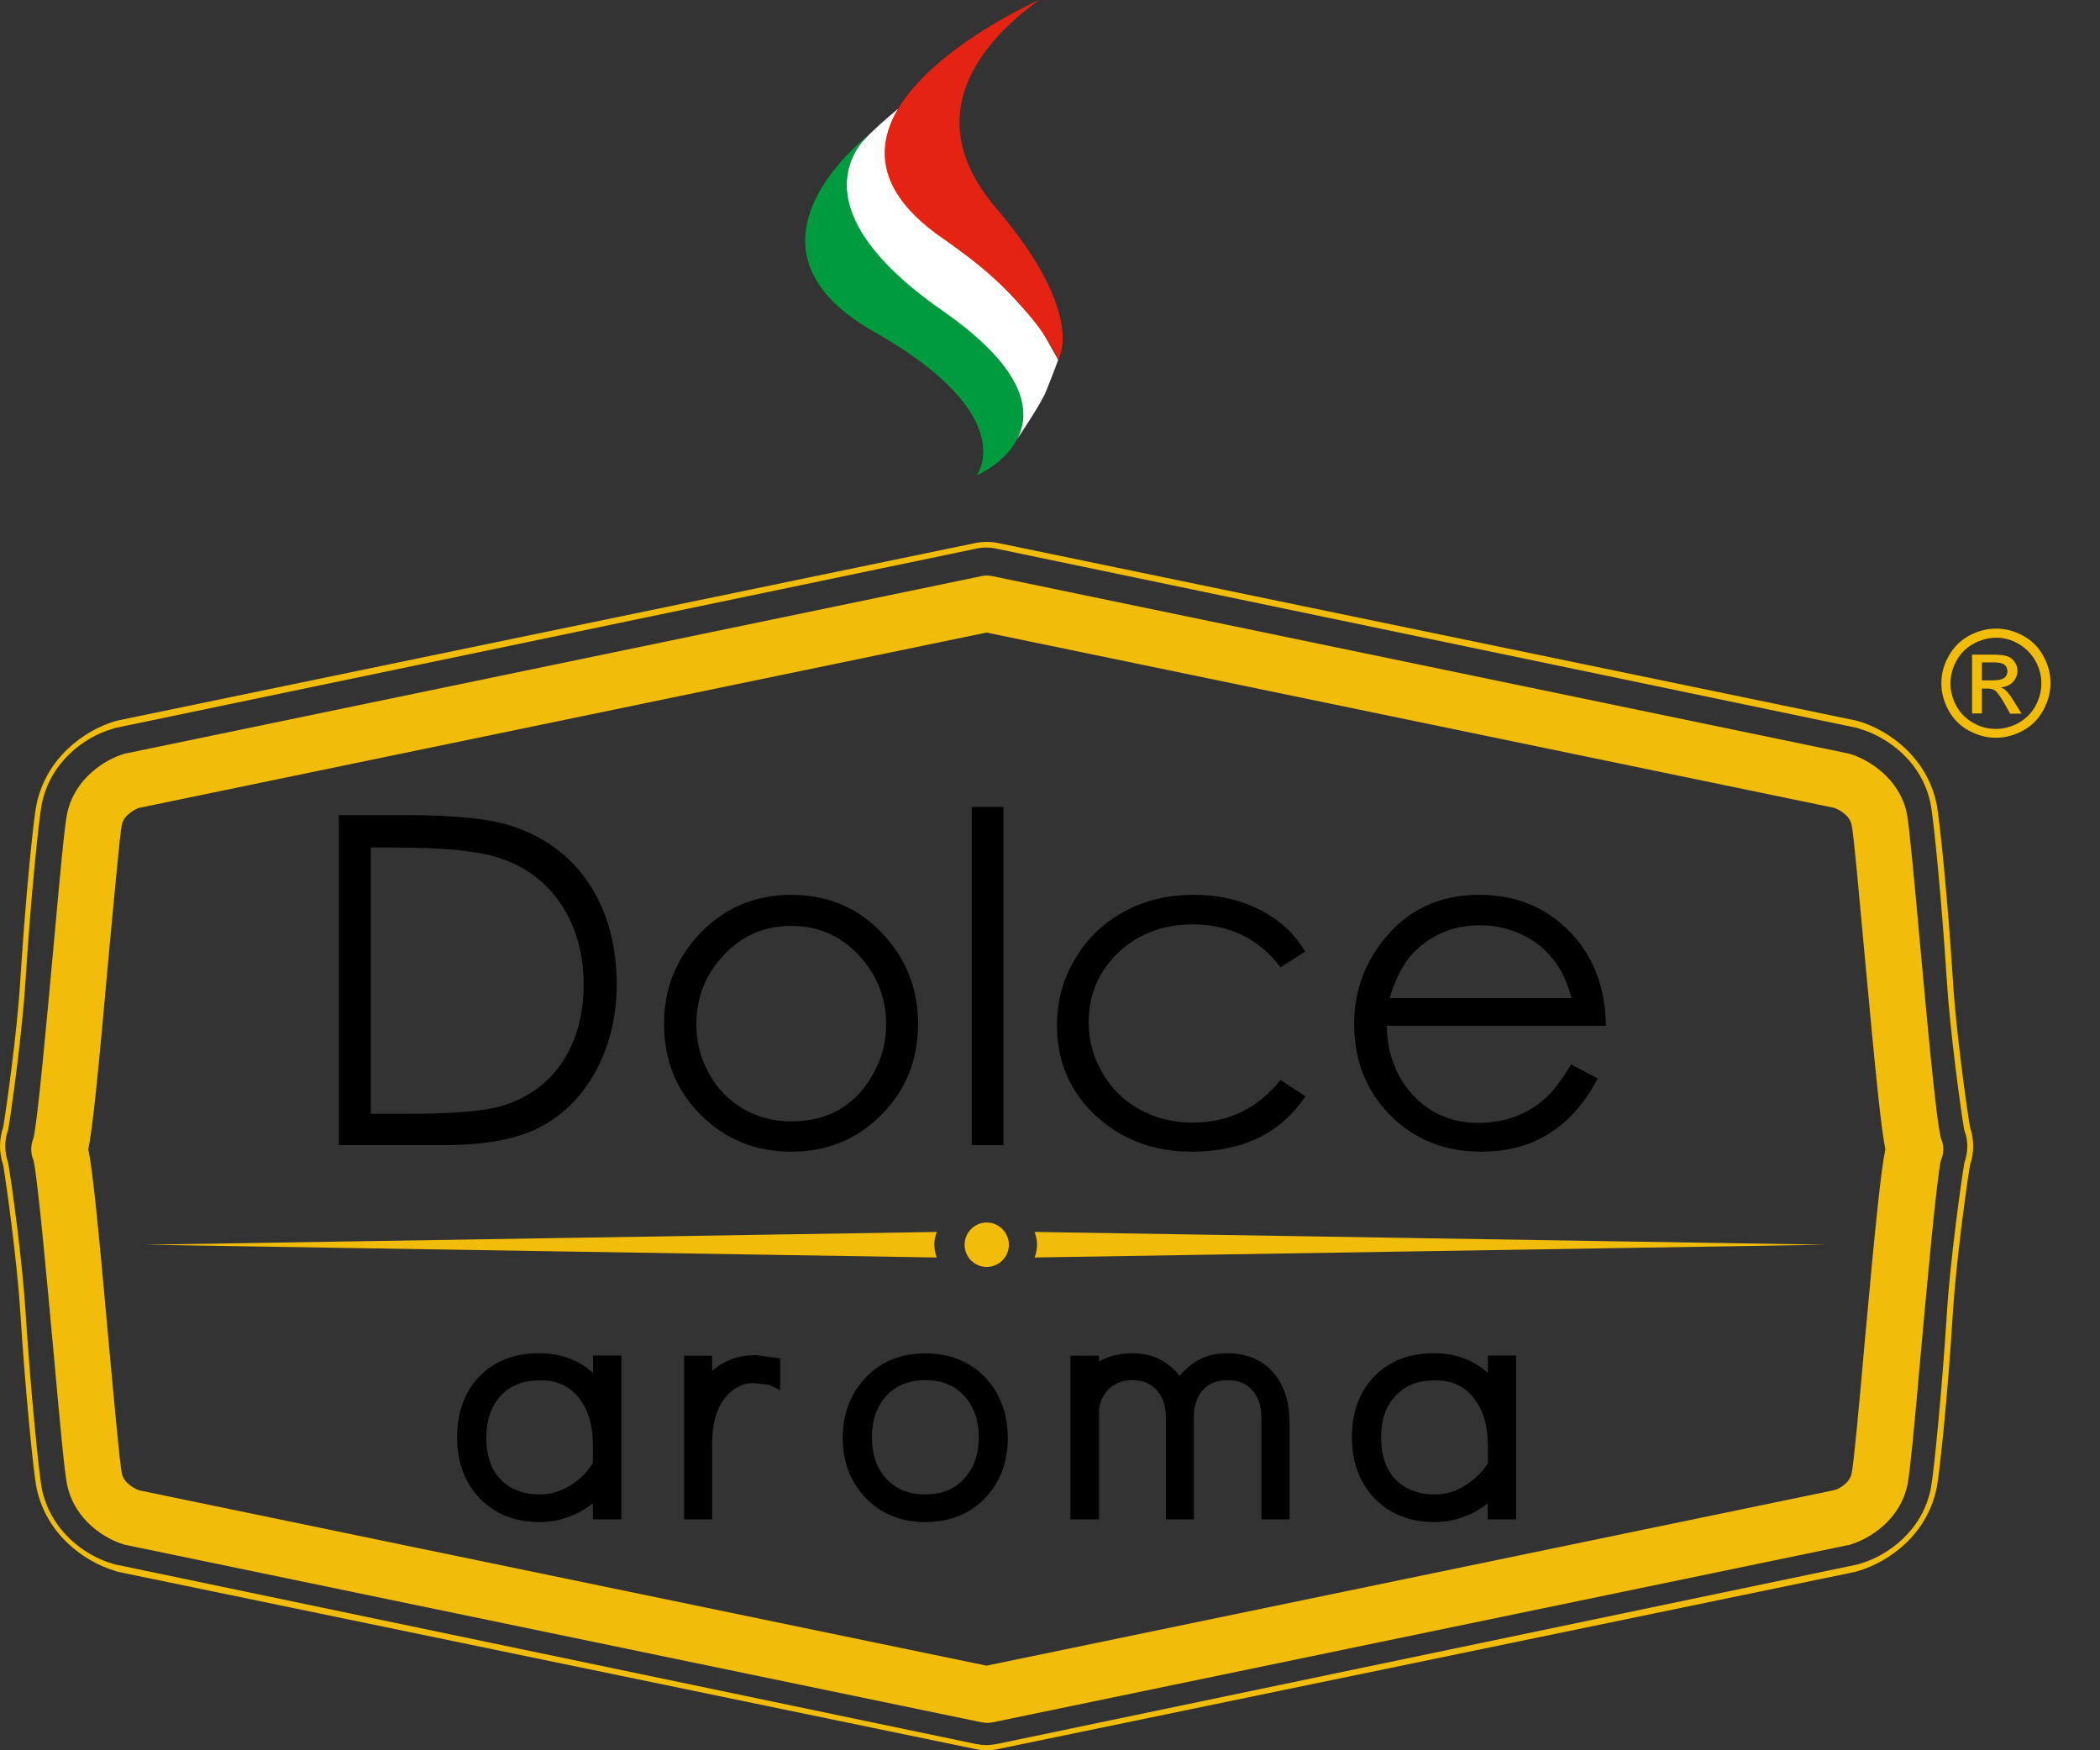
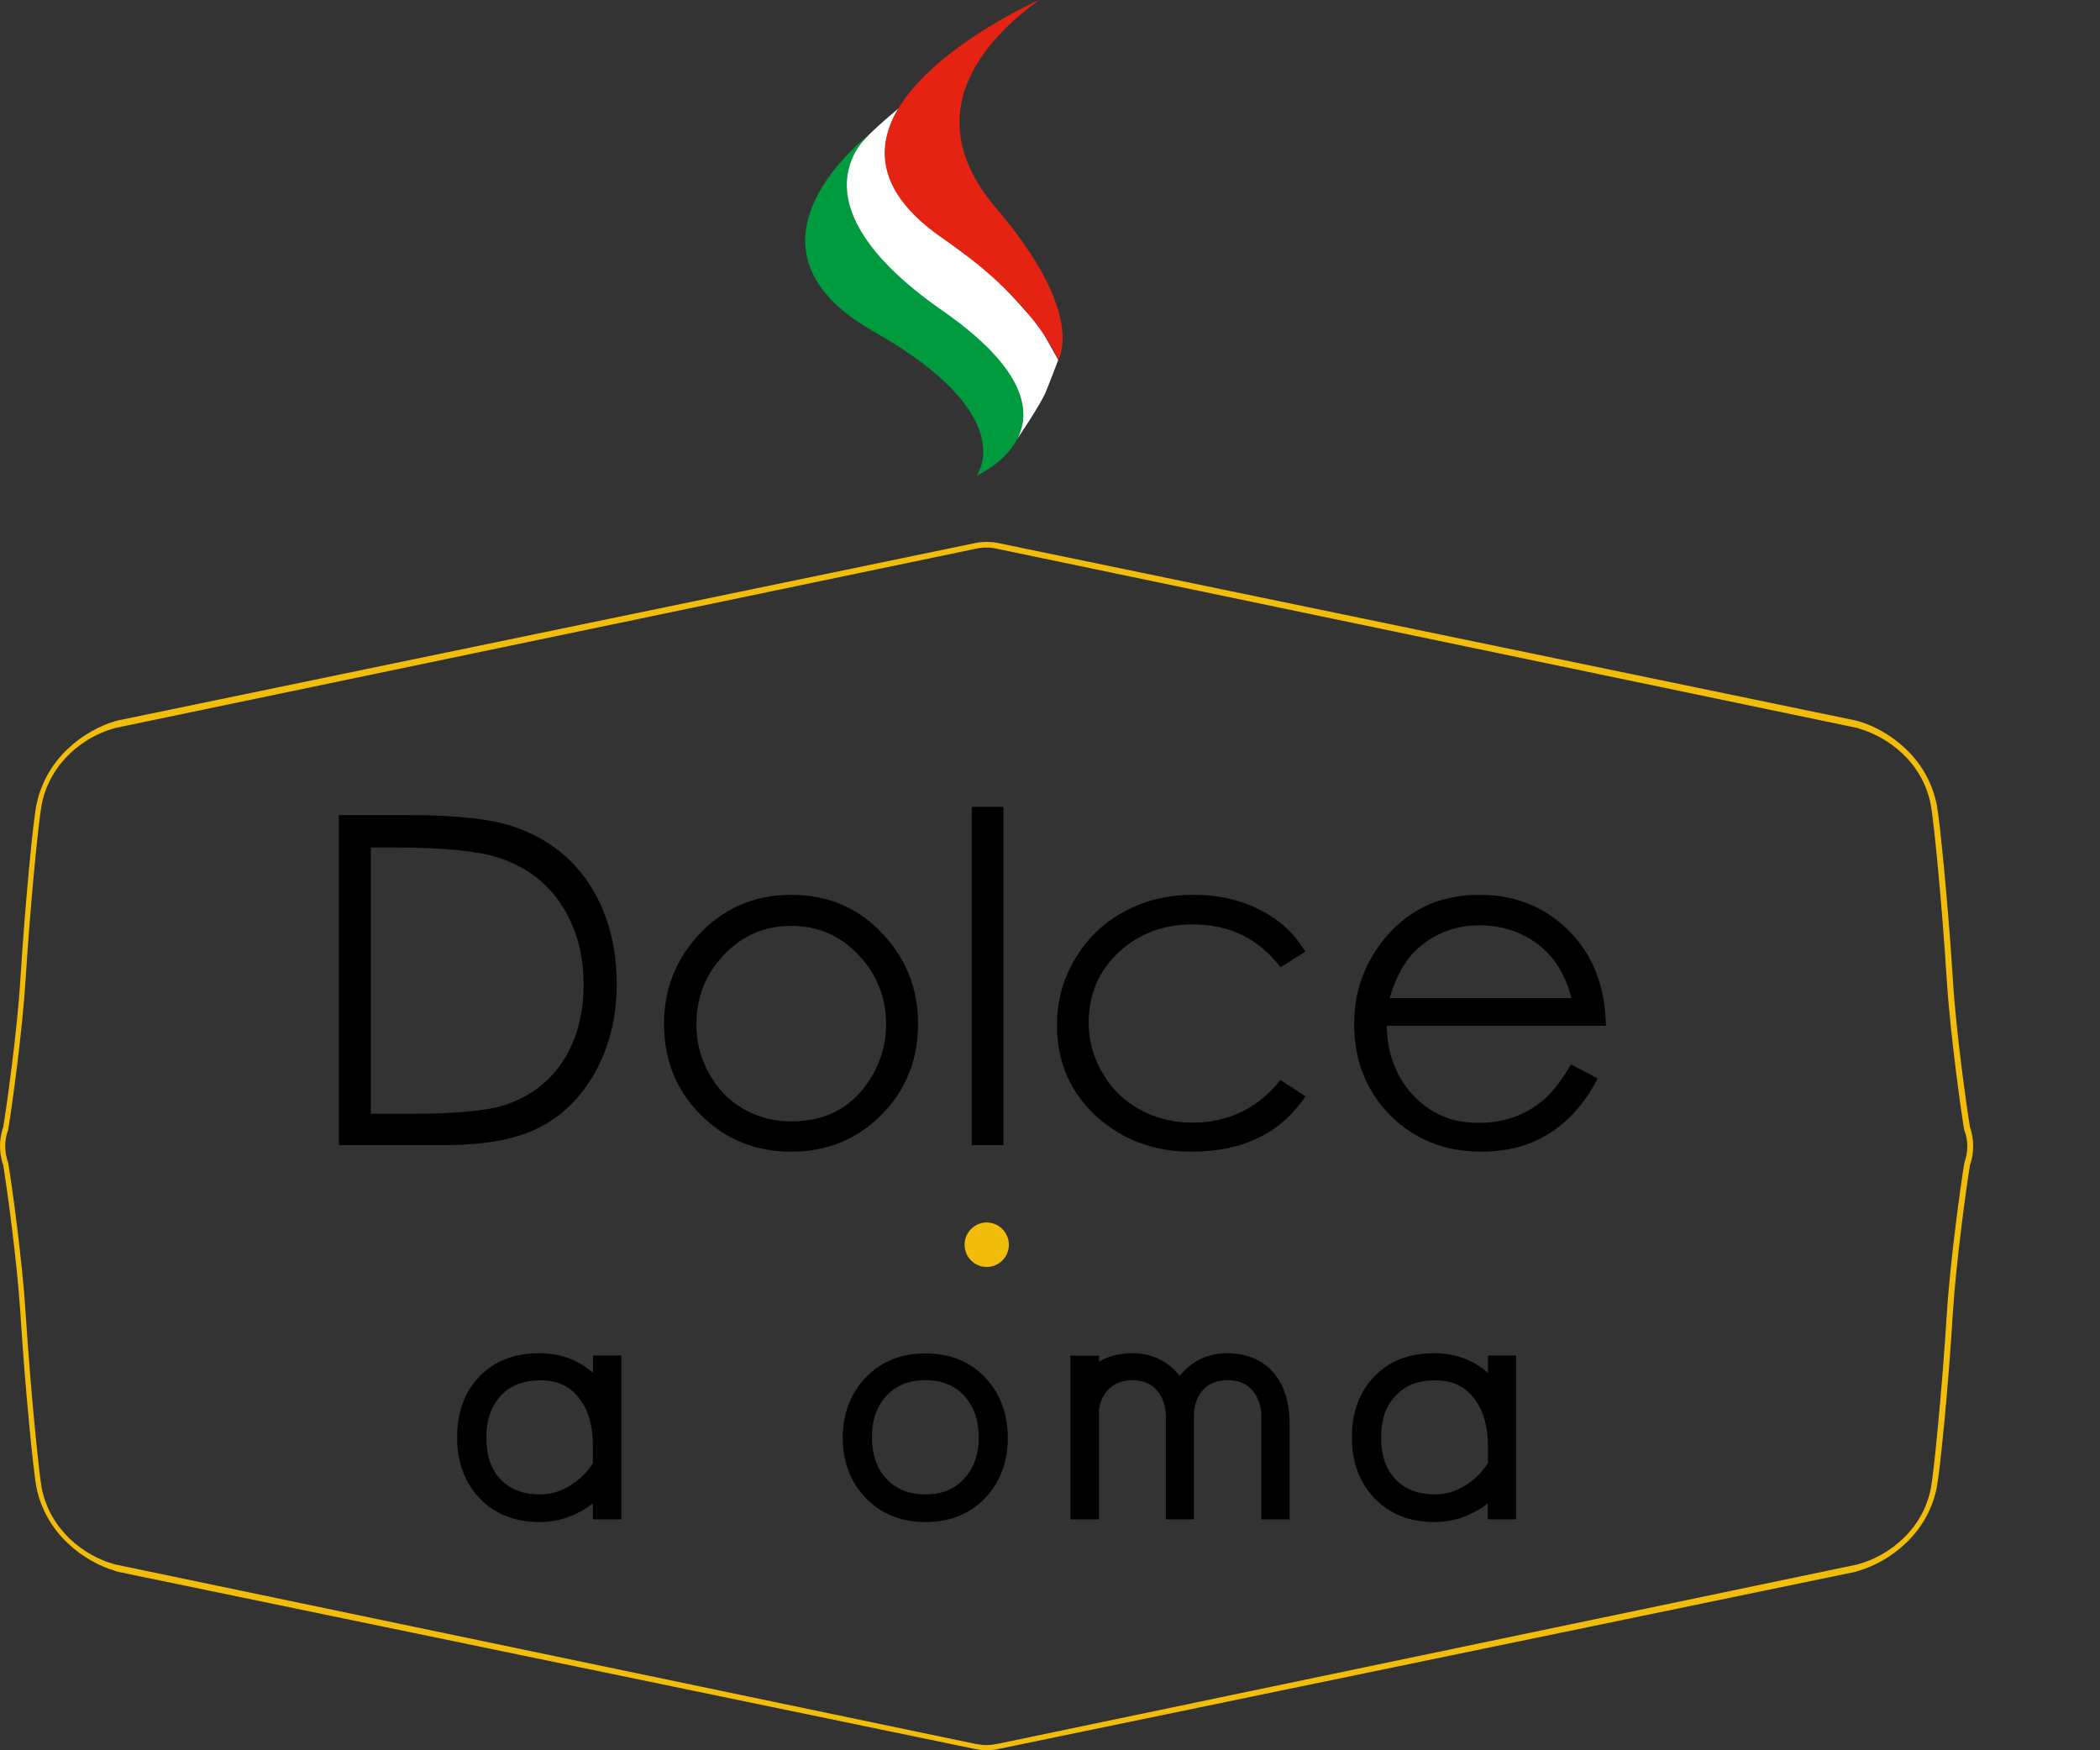
<svg xmlns="http://www.w3.org/2000/svg" width="24" height="20" viewBox="0 0 24 20" fill="none">
  <rect x="0" y="0" width="24" height="20" fill="#333333" stroke="none" />
  <path d="M6.778 15.491V15.689C6.611 15.538 6.404 15.463 6.162 15.463C5.875 15.463 5.642 15.555 5.475 15.733C5.308 15.907 5.224 16.142 5.224 16.427C5.224 16.707 5.311 16.94 5.482 17.121C5.654 17.3 5.885 17.392 6.167 17.392C6.291 17.392 6.407 17.37 6.51 17.328C6.611 17.29 6.698 17.241 6.776 17.177V17.361H7.101V15.489H6.778V15.491ZM6.628 15.99C6.727 16.121 6.776 16.298 6.776 16.517V16.719C6.698 16.843 6.586 16.945 6.442 17.015C6.36 17.055 6.27 17.076 6.169 17.076C5.974 17.076 5.826 17.017 5.715 16.898C5.609 16.785 5.558 16.625 5.558 16.427C5.558 16.23 5.612 16.07 5.72 15.952C5.83 15.832 5.979 15.773 6.172 15.773C6.371 15.771 6.52 15.841 6.628 15.99Z" fill="black" />
-   <path d="M8.841 15.512C8.74 15.498 8.681 15.491 8.641 15.484C8.444 15.484 8.274 15.545 8.138 15.665V15.491H7.818V17.361H8.138V16.514C8.138 16.279 8.185 16.105 8.279 15.982C8.373 15.863 8.484 15.804 8.611 15.804C8.705 15.813 8.763 15.82 8.789 15.823L8.916 15.886V15.521L8.841 15.512Z" fill="black" />
  <path d="M11.259 15.74C11.085 15.557 10.854 15.465 10.575 15.465C10.297 15.465 10.069 15.557 9.895 15.74C9.721 15.921 9.631 16.154 9.631 16.43C9.631 16.705 9.721 16.938 9.895 17.119C10.071 17.3 10.299 17.392 10.577 17.392C10.854 17.392 11.083 17.3 11.257 17.119C11.428 16.942 11.518 16.709 11.518 16.427C11.515 16.152 11.431 15.921 11.259 15.74ZM10.577 15.771C10.767 15.771 10.913 15.832 11.024 15.954C11.132 16.077 11.186 16.232 11.186 16.427C11.186 16.618 11.132 16.77 11.021 16.893C10.911 17.017 10.765 17.076 10.577 17.076C10.386 17.076 10.241 17.017 10.128 16.895C10.019 16.778 9.965 16.618 9.965 16.425C9.965 16.227 10.019 16.072 10.128 15.952C10.238 15.832 10.384 15.771 10.577 15.771Z" fill="black" />
  <path d="M14.557 15.689C14.43 15.54 14.249 15.463 14.021 15.463C13.804 15.463 13.623 15.55 13.482 15.722C13.345 15.55 13.164 15.463 12.943 15.463C12.795 15.463 12.666 15.496 12.56 15.559V15.491H12.233V17.361H12.56V16.102C12.574 16.015 12.607 15.943 12.663 15.881C12.734 15.809 12.826 15.771 12.938 15.771C13.059 15.771 13.153 15.809 13.221 15.886C13.289 15.966 13.324 16.065 13.324 16.192V17.361H13.644V16.192C13.644 16.065 13.677 15.966 13.745 15.886C13.813 15.809 13.908 15.771 14.03 15.771C14.15 15.771 14.244 15.809 14.312 15.886C14.38 15.966 14.416 16.067 14.416 16.192V17.361H14.738V16.237C14.733 16.013 14.674 15.827 14.557 15.689Z" fill="black" />
  <path d="M17.005 15.491V15.689C16.838 15.538 16.631 15.463 16.389 15.463C16.102 15.463 15.869 15.555 15.702 15.733C15.535 15.907 15.45 16.142 15.45 16.427C15.45 16.707 15.537 16.94 15.709 17.121C15.881 17.3 16.111 17.392 16.393 17.392C16.516 17.392 16.633 17.37 16.739 17.328C16.838 17.29 16.927 17.241 17.003 17.177V17.361H17.327V15.489H17.005V15.491ZM16.854 15.99C16.953 16.121 17.005 16.298 17.005 16.517V16.719C16.927 16.843 16.814 16.945 16.671 17.015C16.591 17.055 16.497 17.076 16.398 17.076C16.203 17.076 16.055 17.017 15.942 16.898C15.838 16.785 15.784 16.627 15.784 16.427C15.784 16.227 15.836 16.07 15.947 15.952C16.057 15.832 16.203 15.773 16.398 15.773C16.596 15.771 16.746 15.841 16.854 15.99Z" fill="black" />
  <path d="M7.048 11.248C7.048 11.591 6.978 11.906 6.834 12.191C6.677 12.499 6.456 12.732 6.171 12.88C5.91 13.017 5.543 13.085 5.073 13.085H3.873V9.314H4.656C5.221 9.314 5.63 9.359 5.886 9.451C6.27 9.587 6.564 9.818 6.766 10.152C6.954 10.462 7.048 10.827 7.048 11.248ZM6.67 11.255C6.67 10.904 6.587 10.601 6.42 10.345C6.246 10.076 5.995 9.891 5.67 9.792C5.433 9.721 5.044 9.684 4.503 9.684H4.238V12.727H4.673C5.195 12.727 5.557 12.694 5.757 12.631C6.058 12.534 6.289 12.358 6.449 12.102C6.594 11.864 6.67 11.582 6.67 11.255Z" fill="black" />
  <path d="M10.492 11.699C10.492 12.109 10.353 12.457 10.075 12.737C9.796 13.019 9.452 13.16 9.043 13.16C8.634 13.16 8.288 13.019 8.008 12.739C7.728 12.459 7.589 12.113 7.589 11.699C7.589 11.314 7.716 10.98 7.973 10.695C8.255 10.385 8.613 10.225 9.043 10.225C9.471 10.225 9.829 10.38 10.108 10.693C10.365 10.975 10.492 11.314 10.492 11.699ZM10.127 11.706C10.127 11.398 10.021 11.135 9.814 10.914C9.605 10.69 9.346 10.58 9.043 10.58C8.737 10.58 8.481 10.69 8.271 10.914C8.062 11.135 7.959 11.398 7.959 11.706C7.959 11.904 8.006 12.09 8.1 12.261C8.196 12.438 8.328 12.574 8.495 12.671C8.662 12.767 8.845 12.814 9.043 12.814C9.466 12.814 9.779 12.631 9.981 12.269C10.078 12.095 10.127 11.909 10.127 11.706Z" fill="black" />
  <path d="M11.468 13.085H11.106V9.22H11.468V13.085Z" fill="black" />
  <path d="M14.919 12.527C14.639 12.948 14.204 13.16 13.616 13.16C13.19 13.16 12.83 13.026 12.534 12.76C12.233 12.485 12.08 12.137 12.08 11.716C12.08 11.443 12.146 11.191 12.285 10.961C12.419 10.73 12.605 10.549 12.842 10.42C13.08 10.288 13.345 10.225 13.642 10.225C14.021 10.225 14.345 10.328 14.613 10.53C14.733 10.62 14.834 10.737 14.917 10.874L14.634 11.053C14.387 10.726 14.053 10.563 13.628 10.563C13.299 10.563 13.019 10.667 12.79 10.876C12.56 11.09 12.442 11.361 12.442 11.685C12.442 11.89 12.494 12.083 12.6 12.261C12.703 12.44 12.845 12.579 13.026 12.678C13.204 12.777 13.407 12.828 13.63 12.828C14.039 12.828 14.376 12.664 14.634 12.341L14.919 12.527Z" fill="black" />
  <path d="M18.353 11.721H15.848C15.855 12.033 15.951 12.294 16.137 12.502C16.337 12.72 16.589 12.831 16.894 12.831C17.193 12.831 17.445 12.739 17.652 12.558C17.746 12.476 17.847 12.344 17.955 12.163L18.259 12.323C18.07 12.69 17.809 12.937 17.478 13.066C17.315 13.127 17.132 13.16 16.927 13.16C16.509 13.16 16.163 13.019 15.888 12.744C15.615 12.466 15.476 12.12 15.476 11.699C15.476 11.344 15.584 11.031 15.801 10.754C16.076 10.401 16.445 10.225 16.906 10.225C17.381 10.225 17.76 10.408 18.045 10.766C18.244 11.024 18.348 11.339 18.353 11.721ZM17.96 11.405C17.87 11.055 17.68 10.813 17.388 10.676C17.238 10.608 17.08 10.573 16.913 10.573C16.64 10.573 16.405 10.66 16.208 10.834C16.064 10.961 15.956 11.151 15.881 11.405H17.96Z" fill="black" />
-   <path d="M1.66 14.223L10.706 14.369C10.69 14.327 10.678 14.277 10.678 14.223C10.678 14.169 10.69 14.12 10.706 14.077L1.66 14.223Z" fill="#F1BD0A" />
-   <path d="M20.87 14.223L11.824 14.077C11.84 14.12 11.852 14.169 11.852 14.223C11.852 14.277 11.84 14.327 11.824 14.369L20.87 14.223Z" fill="#F1BD0A" />
  <path d="M11.276 13.969C11.137 13.969 11.024 14.085 11.024 14.223C11.024 14.364 11.137 14.477 11.276 14.477C11.417 14.477 11.53 14.364 11.53 14.223C11.53 14.085 11.417 13.969 11.276 13.969Z" fill="#F1BD0A" />
-   <path d="M21.945 10.803C21.867 9.942 21.82 9.448 21.794 9.303C21.712 8.889 21.345 8.675 21.145 8.616C21.136 8.613 21.126 8.609 21.119 8.609L11.344 6.584C11.301 6.574 11.257 6.574 11.214 6.584L1.441 8.609C1.432 8.609 1.425 8.611 1.413 8.616C1.213 8.675 0.849 8.889 0.766 9.303C0.736 9.451 0.691 9.942 0.613 10.803C0.54 11.598 0.432 12.796 0.383 13.005C0.348 13.087 0.348 13.179 0.383 13.259C0.432 13.471 0.54 14.665 0.613 15.463C0.691 16.324 0.736 16.815 0.766 16.959C0.849 17.377 1.213 17.589 1.415 17.648C1.425 17.653 1.434 17.653 1.444 17.655L11.217 19.68C11.24 19.683 11.261 19.687 11.283 19.687C11.306 19.687 11.327 19.685 11.348 19.68L21.124 17.655C21.131 17.655 21.14 17.655 21.15 17.648C21.352 17.589 21.717 17.377 21.801 16.959C21.829 16.813 21.877 16.321 21.952 15.463C22.025 14.663 22.133 13.471 22.182 13.259C22.218 13.177 22.218 13.087 22.182 13.005C22.126 12.796 22.018 11.598 21.945 10.803ZM21.305 15.402C21.251 16.018 21.187 16.716 21.162 16.834C21.138 16.956 21.002 17.018 20.966 17.027L11.275 19.033L1.587 17.029C1.55 17.013 1.415 16.954 1.392 16.834C1.368 16.716 1.305 16.018 1.248 15.402C1.114 13.899 1.056 13.355 1.009 13.132C1.056 12.906 1.114 12.367 1.248 10.857C1.307 10.243 1.368 9.547 1.392 9.427C1.415 9.307 1.554 9.244 1.587 9.232L11.275 7.228L20.966 9.232C21.002 9.246 21.138 9.307 21.162 9.427C21.187 9.547 21.248 10.243 21.305 10.857C21.444 12.365 21.5 12.904 21.547 13.132C21.5 13.355 21.441 13.899 21.305 15.402Z" fill="#F1BD0A" />
  <path d="M22.514 12.878C22.476 12.65 22.354 11.784 22.319 11.201C22.262 10.295 22.168 9.371 22.135 9.199C22.029 8.656 21.587 8.345 21.244 8.242C21.23 8.239 21.218 8.235 21.204 8.232L11.431 6.21C11.329 6.186 11.224 6.186 11.123 6.21L1.35 8.232C1.338 8.235 1.324 8.239 1.312 8.242C0.968 8.345 0.526 8.656 0.416 9.199C0.38 9.368 0.289 10.295 0.232 11.201C0.197 11.784 0.075 12.652 0.037 12.878C-0.012 13.021 -0.012 13.174 0.037 13.315C0.075 13.543 0.195 14.409 0.232 14.992C0.289 15.9 0.383 16.825 0.416 16.994C0.526 17.535 0.966 17.845 1.312 17.949C1.321 17.954 1.335 17.956 1.35 17.961L11.123 19.981C11.174 19.993 11.226 20 11.278 20C11.329 20 11.381 19.993 11.431 19.981L21.204 17.961C21.215 17.956 21.23 17.954 21.244 17.949C21.589 17.845 22.029 17.535 22.135 16.994C22.168 16.825 22.265 15.898 22.319 14.992C22.356 14.409 22.476 13.543 22.514 13.315C22.563 13.174 22.563 13.021 22.514 12.878ZM22.45 13.285C22.413 13.503 22.288 14.402 22.25 15.006C22.194 15.896 22.1 16.839 22.067 17.006C21.971 17.495 21.571 17.777 21.26 17.867C21.251 17.869 21.239 17.874 21.232 17.876L11.398 19.927C11.358 19.934 11.315 19.941 11.273 19.941C11.231 19.941 11.188 19.934 11.148 19.927L1.314 17.876C1.305 17.874 1.293 17.871 1.284 17.867C0.973 17.777 0.576 17.495 0.477 17.006C0.446 16.841 0.35 15.896 0.293 15.006C0.256 14.402 0.131 13.501 0.093 13.285C0.049 13.162 0.049 13.031 0.093 12.911C0.131 12.692 0.256 11.791 0.293 11.189C0.348 10.3 0.444 9.354 0.477 9.19C0.576 8.7 0.973 8.418 1.284 8.329C1.293 8.326 1.305 8.322 1.314 8.319L11.148 6.271C11.228 6.252 11.315 6.252 11.395 6.271L21.23 8.319C21.239 8.322 21.248 8.326 21.258 8.329C21.568 8.421 21.968 8.7 22.065 9.19C22.098 9.354 22.192 10.3 22.248 11.189C22.286 11.791 22.41 12.692 22.448 12.911C22.495 13.031 22.495 13.162 22.45 13.285Z" fill="#F1BD0A" />
  <path fill-rule="evenodd" clip-rule="evenodd" d="M10.268 1.24C10.268 1.24 9.814 1.609 9.749 1.759C9.683 1.91 9.643 2.091 9.645 2.249C9.65 2.416 9.838 2.714 9.932 2.851C10.017 2.973 10.245 3.168 10.358 3.265C10.499 3.385 10.826 3.608 10.953 3.709C11.085 3.813 11.367 4.081 11.449 4.182C11.553 4.309 11.694 4.523 11.694 4.768C11.694 4.834 11.623 5.019 11.623 5.019C11.623 5.019 11.896 4.62 11.955 4.471C12.044 4.25 12.094 4.112 12.094 4.112L11.882 3.735C11.882 3.735 11.442 3.225 11.273 3.091C11.059 2.919 10.777 2.738 10.626 2.585C10.424 2.38 10.482 2.477 10.257 2.171C9.932 1.734 10.268 1.24 10.268 1.24Z" fill="white" />
  <path fill-rule="evenodd" clip-rule="evenodd" d="M10.77 3.549C8.949 2.281 9.956 1.519 9.956 1.519C9.956 1.519 8.241 2.801 9.986 3.789C11.682 4.749 11.162 5.433 11.162 5.433C11.162 5.433 12.592 4.817 10.77 3.549Z" fill="#009B3E" />
  <path fill-rule="evenodd" clip-rule="evenodd" d="M11.382 2.376C10.396 1.218 11.41 0.341 11.875 0C11.875 0 8.785 1.367 10.784 2.731C11.835 3.446 12.094 4.111 12.094 4.111C12.094 4.111 12.428 3.599 11.382 2.376Z" fill="#E42313" />
-   <path d="M22.813 7.183C22.919 7.183 23.02 7.209 23.118 7.263C23.22 7.317 23.297 7.395 23.351 7.494C23.408 7.595 23.434 7.698 23.434 7.807C23.434 7.915 23.405 8.018 23.351 8.117C23.297 8.216 23.22 8.294 23.121 8.348C23.022 8.402 22.919 8.43 22.81 8.43C22.702 8.43 22.599 8.402 22.5 8.348C22.401 8.294 22.323 8.216 22.269 8.117C22.215 8.018 22.187 7.915 22.187 7.807C22.187 7.698 22.215 7.593 22.272 7.494C22.328 7.393 22.406 7.317 22.505 7.263C22.606 7.209 22.707 7.183 22.813 7.183ZM22.813 7.287C22.726 7.287 22.639 7.31 22.556 7.355C22.474 7.4 22.408 7.463 22.361 7.548C22.314 7.633 22.291 7.72 22.291 7.809C22.291 7.898 22.314 7.985 22.359 8.068C22.406 8.15 22.469 8.214 22.552 8.261C22.634 8.308 22.721 8.329 22.81 8.329C22.9 8.329 22.987 8.305 23.069 8.261C23.151 8.214 23.217 8.15 23.262 8.068C23.307 7.985 23.33 7.898 23.33 7.809C23.33 7.717 23.307 7.63 23.26 7.548C23.212 7.466 23.147 7.4 23.064 7.355C22.984 7.308 22.9 7.287 22.813 7.287ZM22.538 8.152V7.48H22.768C22.848 7.48 22.904 7.487 22.94 7.499C22.975 7.51 23.003 7.531 23.024 7.564C23.046 7.595 23.057 7.628 23.057 7.663C23.057 7.713 23.038 7.755 23.006 7.793C22.97 7.83 22.923 7.849 22.867 7.854C22.89 7.863 22.909 7.875 22.923 7.889C22.951 7.915 22.984 7.96 23.022 8.023L23.104 8.155H22.973L22.914 8.049C22.867 7.967 22.829 7.912 22.801 7.891C22.78 7.875 22.752 7.868 22.714 7.868H22.65V8.152H22.538ZM22.646 7.774H22.777C22.841 7.774 22.883 7.764 22.907 7.745C22.93 7.727 22.942 7.701 22.942 7.67C22.942 7.651 22.937 7.633 22.926 7.616C22.914 7.6 22.9 7.588 22.881 7.581C22.862 7.574 22.824 7.569 22.773 7.569H22.65V7.774H22.646Z" fill="#F1BD0A" />
</svg>